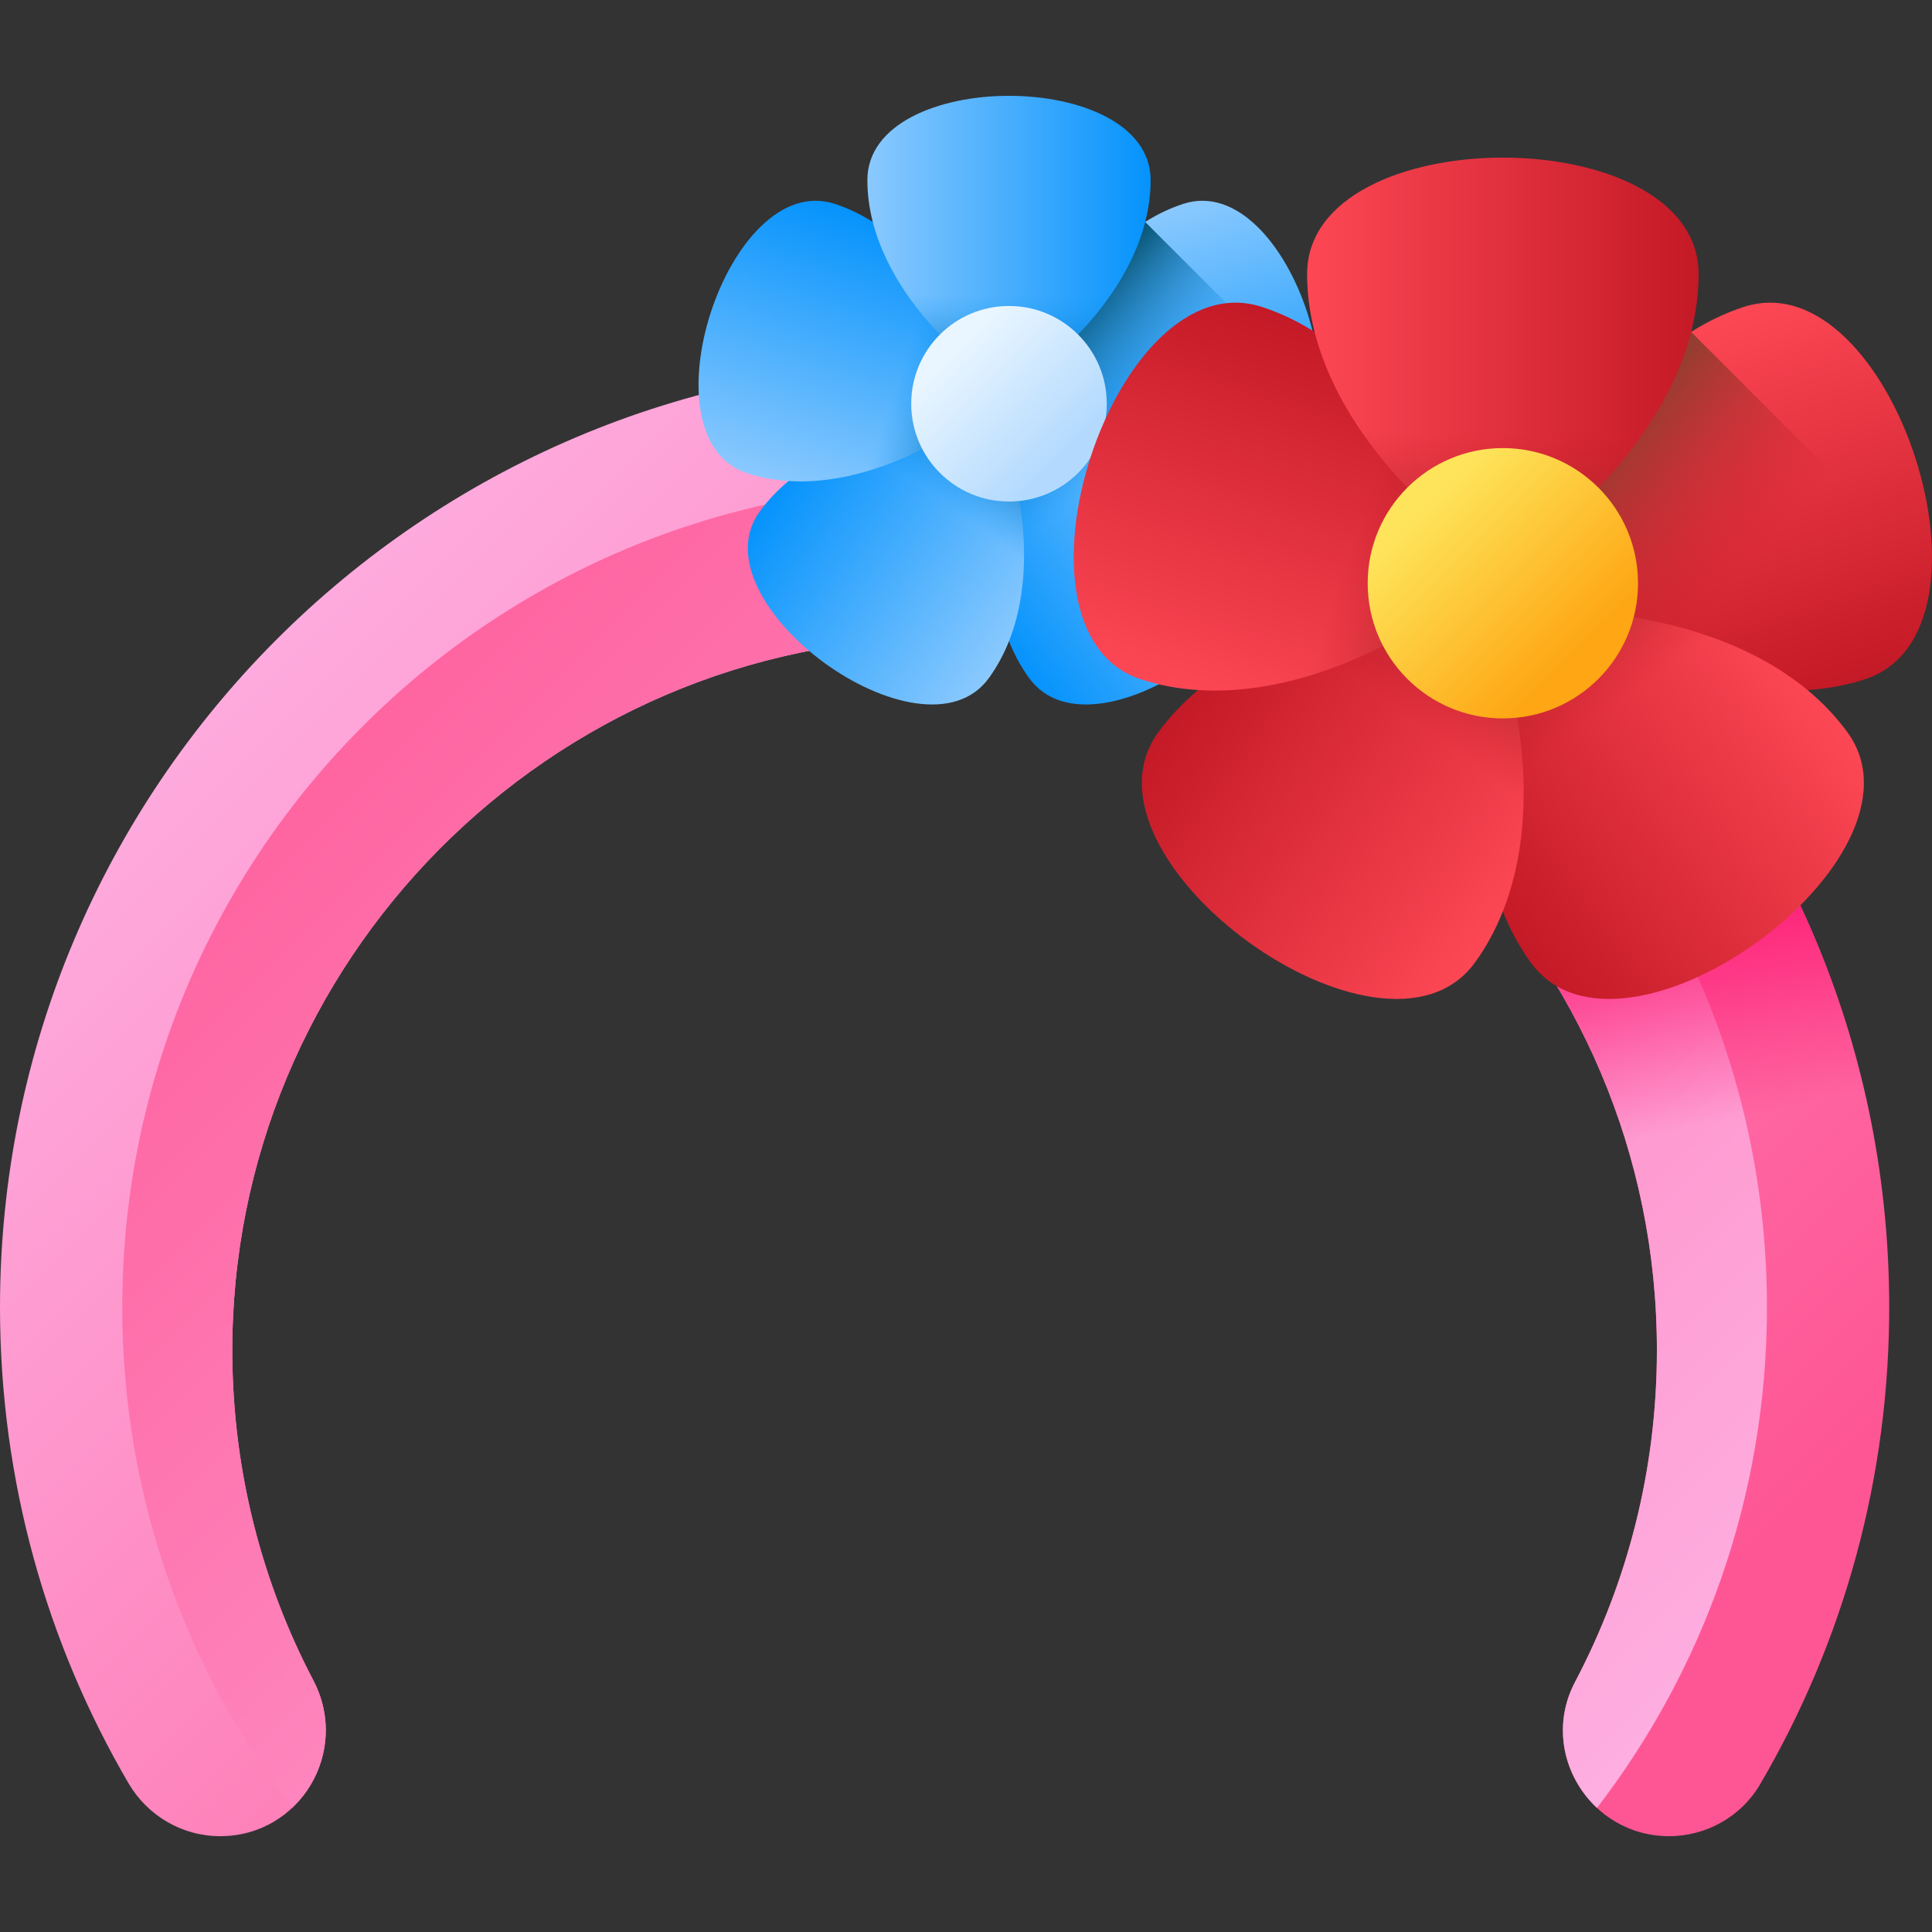
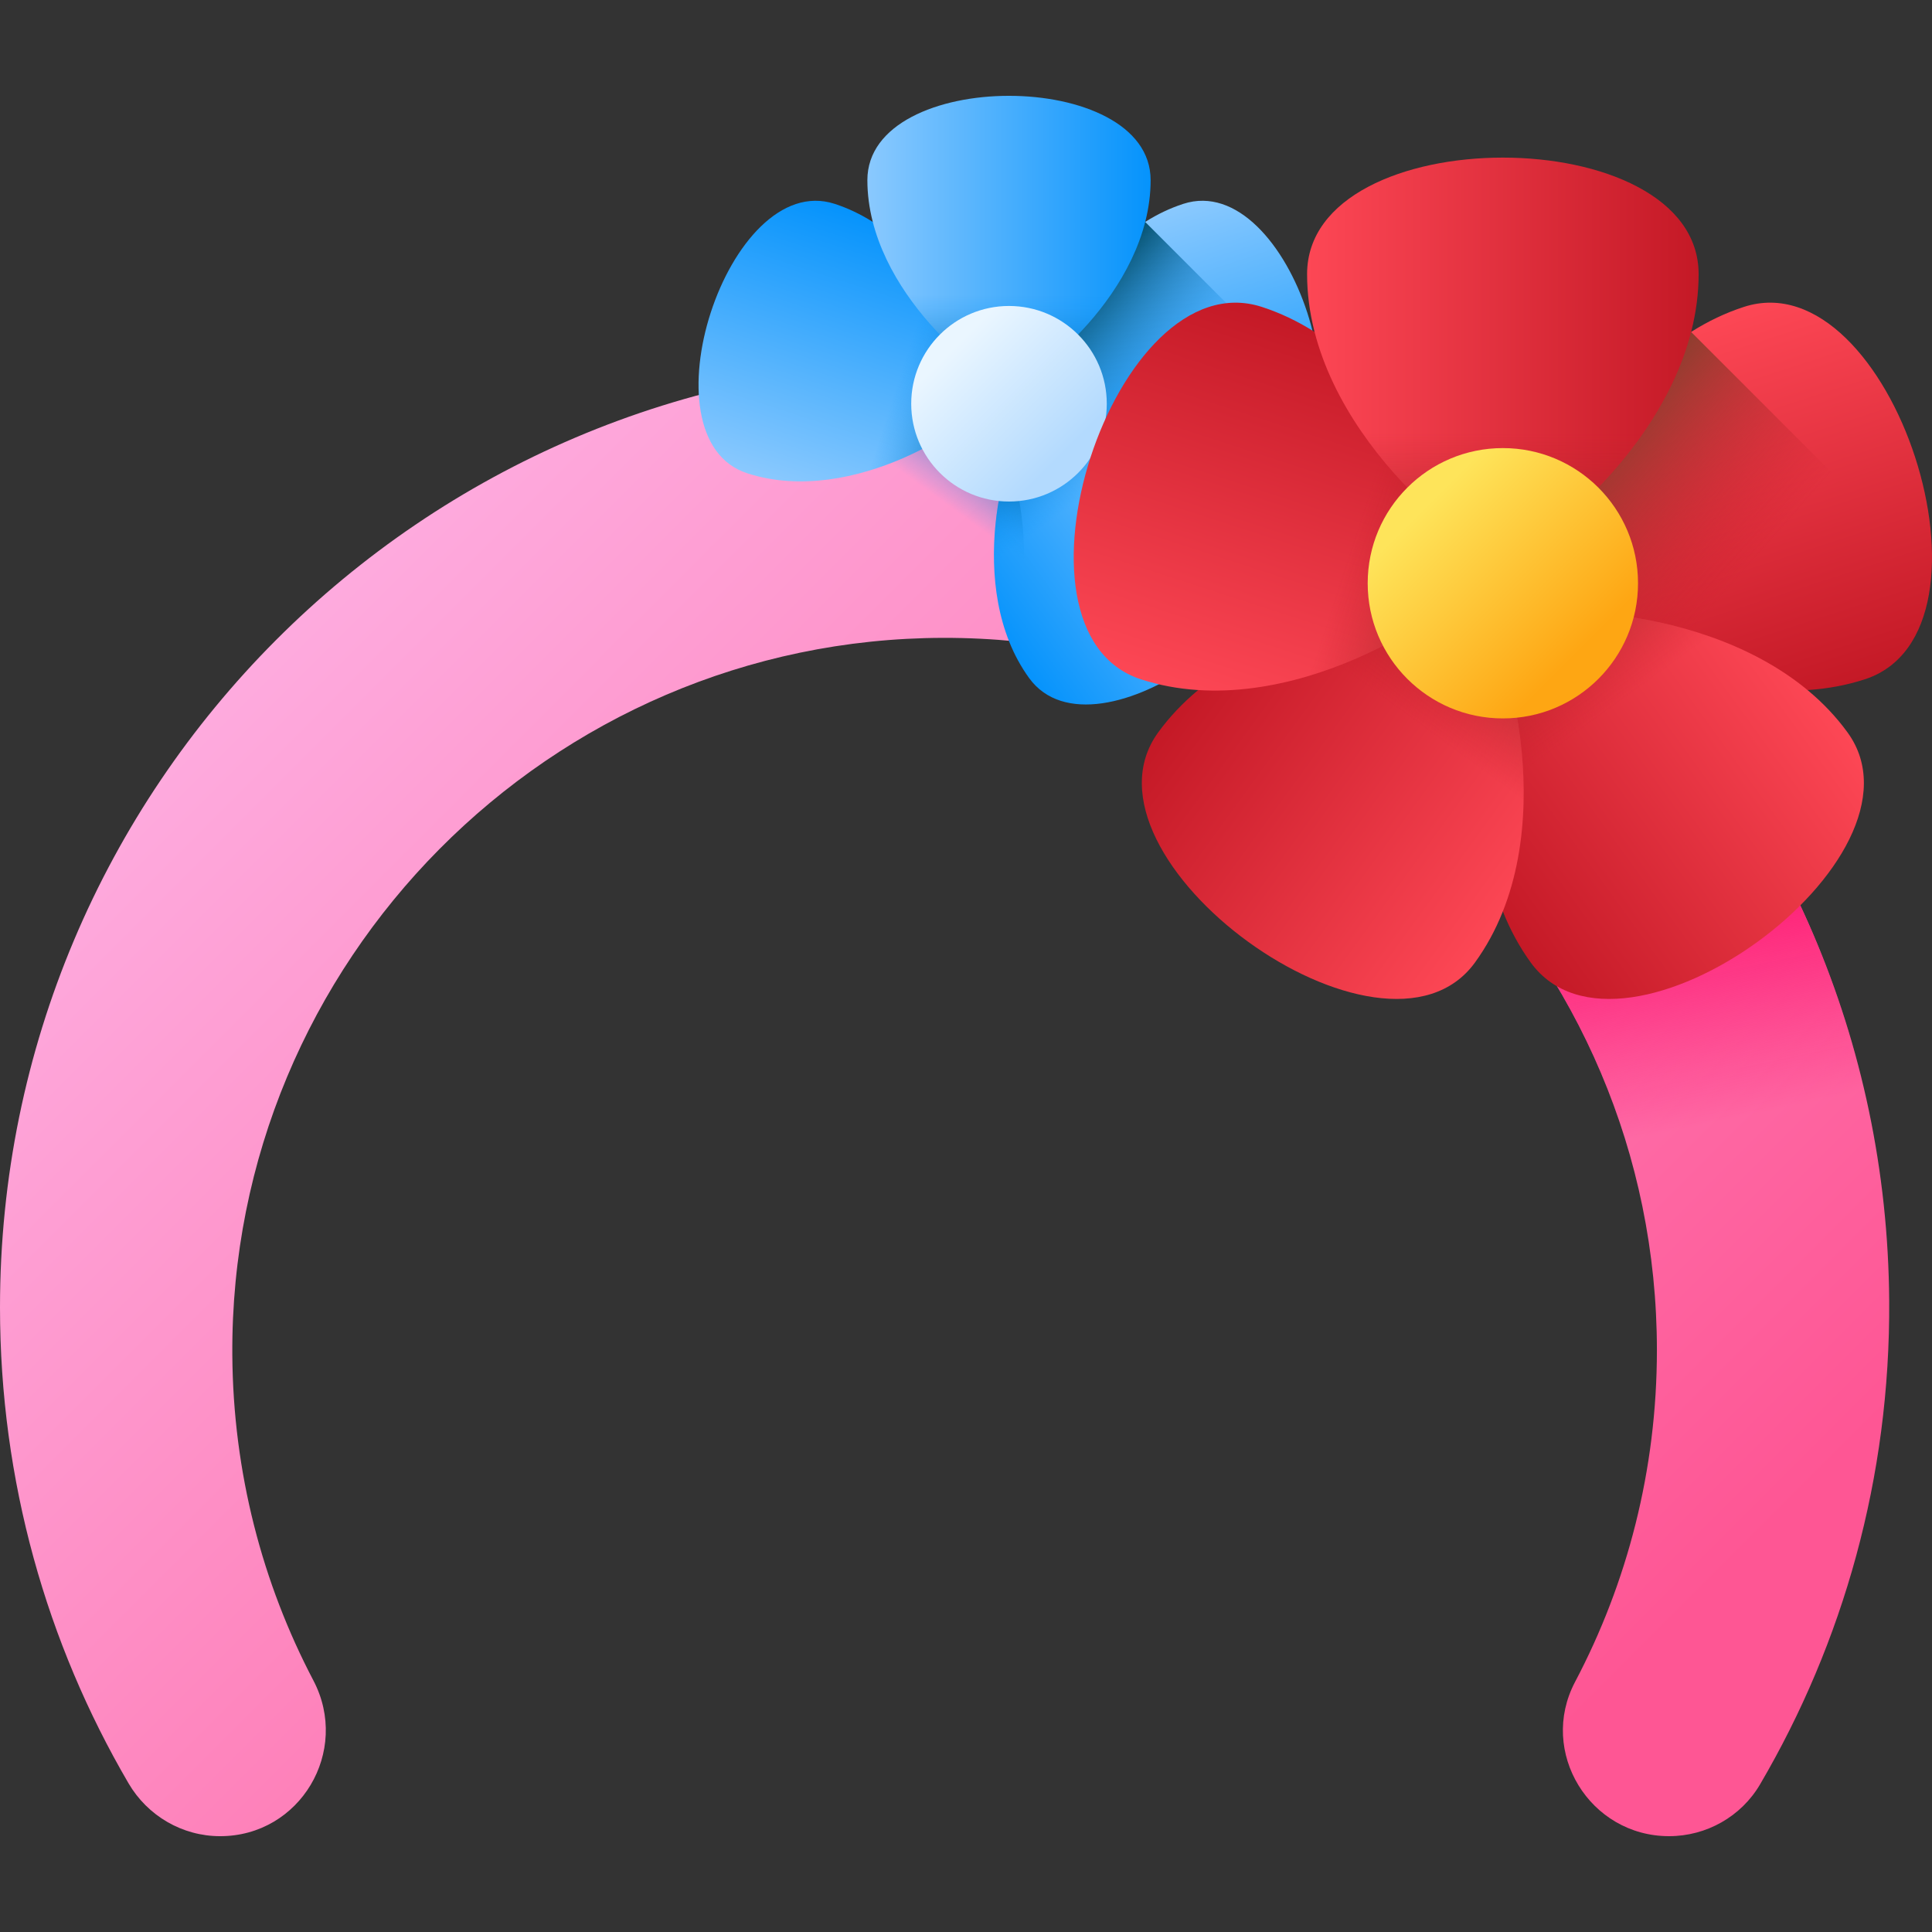
<svg xmlns="http://www.w3.org/2000/svg" xmlns:xlink="http://www.w3.org/1999/xlink" id="Capa_1" enable-background="new 0 0 510 510" height="512" viewBox="0 0 510 510" width="512">
  <rect x="0" y="0" width="510" height="510" fill="#333333" stroke="none" />
  <linearGradient id="lg1">
    <stop offset="0" stop-color="#feaee1" />
    <stop offset="1" stop-color="#fe5694" />
  </linearGradient>
  <linearGradient id="SVGID_1_" gradientUnits="userSpaceOnUse" x1="63.172" x2="390.53" xlink:href="#lg1" y1="153.618" y2="480.976" />
  <linearGradient id="SVGID_00000029004584678971424130000012017713646889169575_" gradientUnits="userSpaceOnUse" x1="400.109" x2="35.342" xlink:href="#lg1" y1="494.541" y2="129.774" />
  <linearGradient id="SVGID_00000097479494358338590300000000897825564416675515_" gradientUnits="userSpaceOnUse" x1="438.048" x2="422.297" y1="299.391" y2="223.858">
    <stop offset="0" stop-color="#fe0364" stop-opacity="0" />
    <stop offset="1" stop-color="#fe0364" />
  </linearGradient>
  <linearGradient id="lg2">
    <stop offset="0" stop-color="#8ac9fe" />
    <stop offset="1" stop-color="#0593fc" />
  </linearGradient>
  <linearGradient id="SVGID_00000150067785168037451580000000438167899606271617_" gradientTransform="matrix(.309 .951 -.951 .309 846.692 -528.42)" gradientUnits="userSpaceOnUse" x1="388.62" x2="463.393" xlink:href="#lg2" y1="703.835" y2="703.835" />
  <linearGradient id="lg3">
    <stop offset="0" stop-color="#0593fc" stop-opacity="0" />
    <stop offset="1" stop-color="#024c67" />
  </linearGradient>
  <linearGradient id="SVGID_00000174602093843275102450000013136143709676627843_" gradientUnits="userSpaceOnUse" x1="312.294" x2="282.879" xlink:href="#lg3" y1="104.71" y2="78.616" />
  <linearGradient id="SVGID_00000002386314930564979650000005912557872176823168_" gradientTransform="matrix(-.809 .588 -.588 -.809 1610.892 113.542)" gradientUnits="userSpaceOnUse" x1="1047.156" x2="1121.929" xlink:href="#lg2" y1="749.935" y2="749.935" />
  <linearGradient id="SVGID_00000114031656268061805910000006751221045807830200_" gradientTransform="matrix(-.809 .588 -.588 -.809 1610.892 113.542)" gradientUnits="userSpaceOnUse" x1="1084.543" x2="1084.543" xlink:href="#lg3" y1="764.451" y2="793.593" />
  <linearGradient id="SVGID_00000170999855102746313140000011514767170107008155_" gradientTransform="matrix(-.809 -.588 .588 -.809 1236.501 1038.716)" gradientUnits="userSpaceOnUse" x1="1294.499" x2="1369.272" xlink:href="#lg2" y1="137.876" y2="137.876" />
  <linearGradient id="SVGID_00000166642106282965345950000000204723324649011093_" gradientTransform="matrix(-.809 -.588 .588 -.809 1236.501 1038.716)" gradientUnits="userSpaceOnUse" x1="1331.885" x2="1331.885" xlink:href="#lg3" y1="152.391" y2="181.533" />
  <linearGradient id="SVGID_00000104671815448946488750000001534038345821469116_" gradientTransform="matrix(.309 -.951 .951 .309 240.915 968.543)" gradientUnits="userSpaceOnUse" x1="788.828" x2="863.601" xlink:href="#lg2" y1="-286.498" y2="-286.498" />
  <linearGradient id="SVGID_00000179615487624218909560000012881245587864379323_" gradientTransform="matrix(.309 -.951 .951 .309 240.915 968.543)" gradientUnits="userSpaceOnUse" x1="826.215" x2="826.215" xlink:href="#lg3" y1="-271.982" y2="-242.84" />
  <linearGradient id="SVGID_00000080917487269062396820000016192423668477998015_" gradientUnits="userSpaceOnUse" x1="228.965" x2="303.738" xlink:href="#lg2" y1="63.285" y2="63.285" />
  <linearGradient id="SVGID_00000152974792219859755940000009548184905734804635_" gradientUnits="userSpaceOnUse" x1="266.351" x2="266.351" xlink:href="#lg3" y1="77.8" y2="106.942" />
  <linearGradient id="SVGID_00000005265186470596297220000000132695094777551034_" gradientUnits="userSpaceOnUse" x1="251.591" x2="280.135" y1="91.821" y2="120.366">
    <stop offset="0" stop-color="#eaf6ff" />
    <stop offset="1" stop-color="#b3dafe" />
  </linearGradient>
  <linearGradient id="lg4">
    <stop offset="0" stop-color="#fd4755" />
    <stop offset="1" stop-color="#c41926" />
  </linearGradient>
  <linearGradient id="SVGID_00000180331828380846156810000013772656908197523379_" gradientTransform="matrix(.309 .951 -.951 .309 846.692 -528.42)" gradientUnits="userSpaceOnUse" x1="460.219" x2="563.576" xlink:href="#lg4" y1="577.546" y2="577.546" />
  <linearGradient id="lg5">
    <stop offset="0" stop-color="#c41926" stop-opacity="0" />
    <stop offset="1" stop-color="#883f2e" />
  </linearGradient>
  <linearGradient id="SVGID_00000027605647696961929570000005475108936359356603_" gradientUnits="userSpaceOnUse" x1="460.223" x2="419.563" xlink:href="#lg5" y1="151.377" y2="115.308" />
  <linearGradient id="SVGID_00000074415453823222911200000009467255782687083915_" gradientTransform="matrix(-.809 .588 -.588 -.809 1610.892 113.542)" gradientUnits="userSpaceOnUse" x1="955.582" x2="1058.939" xlink:href="#lg4" y1="617.391" y2="617.391" />
  <linearGradient id="SVGID_00000022544056488612877700000002832531467584639911_" gradientTransform="matrix(-.809 .588 -.588 -.809 1610.892 113.542)" gradientUnits="userSpaceOnUse" x1="1007.26" x2="1007.26" xlink:href="#lg5" y1="637.456" y2="677.738" />
  <linearGradient id="SVGID_00000008854869934240516530000014149352594896147615_" gradientTransform="matrix(-.809 -.588 .588 -.809 1236.501 1038.716)" gradientUnits="userSpaceOnUse" x1="1146.552" x2="1249.909" xlink:href="#lg4" y1="158.586" y2="158.586" />
  <linearGradient id="SVGID_00000067223720569127091940000003050836098973324443_" gradientTransform="matrix(-.809 -.588 .588 -.809 1236.501 1038.716)" gradientUnits="userSpaceOnUse" x1="1198.23" x2="1198.23" xlink:href="#lg5" y1="178.651" y2="218.933" />
  <linearGradient id="SVGID_00000147907340735774888560000006783802313997530532_" gradientTransform="matrix(.309 -.951 .951 .309 240.915 968.543)" gradientUnits="userSpaceOnUse" x1="769.216" x2="872.573" xlink:href="#lg4" y1="-164.816" y2="-164.816" />
  <linearGradient id="SVGID_00000139290824937104917920000008632576365462889866_" gradientTransform="matrix(.309 -.951 .951 .309 240.915 968.543)" gradientUnits="userSpaceOnUse" x1="820.894" x2="820.894" xlink:href="#lg5" y1="-144.751" y2="-104.469" />
  <linearGradient id="SVGID_00000067918943468114989590000005502080783702608035_" gradientUnits="userSpaceOnUse" x1="345.039" x2="448.396" xlink:href="#lg4" y1="94.116" y2="94.116" />
  <linearGradient id="SVGID_00000091004283767225669790000008124163039500338099_" gradientUnits="userSpaceOnUse" x1="396.717" x2="396.717" xlink:href="#lg5" y1="114.18" y2="154.463" />
  <linearGradient id="SVGID_00000070112059693052621220000009124612076207132845_" gradientUnits="userSpaceOnUse" x1="376.314" x2="415.771" y1="133.561" y2="173.018">
    <stop offset="0" stop-color="#fee45a" />
    <stop offset="1" stop-color="#fea613" />
  </linearGradient>
  <g>
    <g>
      <g>
        <path d="m248.76 95.745c-137.445.322-248.76 111.847-248.76 249.357 0 45.809 12.356 88.732 33.914 125.622 5.038 8.62 14.212 13.981 24.196 13.981h.004c21.098 0 34.414-22.414 24.614-41.098-13.488-25.717-21.198-54.942-21.402-85.945-.682-103.82 83.878-189.106 187.7-189.285 103.988-.179 188.355 84.066 188.355 188.023 0 31.627-7.811 61.433-21.608 87.591-9.754 18.492 3.911 40.713 24.817 40.713 9.86 0 19.036-5.173 24.023-13.678 21.931-37.407 34.392-81.039 34.085-127.604-.908-137.743-112.192-247.999-249.938-247.677z" fill="url(#SVGID_1_)" />
-         <path d="m249.352 128.027c-119.888 0-217.076 97.188-217.076 217.076 0 49.72 16.727 95.525 44.845 132.124 8.666-8.157 11.886-21.65 5.607-33.62-13.488-25.717-21.198-54.942-21.402-85.945-.682-103.82 83.878-189.106 187.699-189.285 103.988-.179 188.355 84.066 188.355 188.023 0 31.627-7.811 61.433-21.608 87.591-6.237 11.825-2.889 25.165 5.796 33.254 28.127-36.601 44.86-82.414 44.86-132.143 0-119.887-97.188-217.075-217.076-217.075z" fill="url(#SVGID_00000029004584678971424130000012017713646889169575_)" />
+         <path d="m249.352 128.027z" fill="url(#SVGID_00000029004584678971424130000012017713646889169575_)" />
        <path d="m437.381 356.4c0 11.539-1.051 22.833-3.042 33.799h60.296c2.77-15.158 4.169-30.794 4.064-46.776-.336-51.064-15.854-98.341-42.253-137.616h-94.495c45.791 34.291 75.43 88.979 75.43 150.593z" fill="url(#SVGID_00000097479494358338590300000000897825564416675515_)" />
      </g>
    </g>
    <g>
      <g>
        <g>
          <g>
            <path d="m335.467 124.927c-28.219 9.169-60.915-13.621-62.648-18.955-1.733-5.333 11.323-42.99 39.542-52.159 28.219-9.168 51.325 61.945 23.106 71.114z" fill="url(#SVGID_00000150067785168037451580000000438167899606271617_)" />
            <path d="m302.306 58.588c-21.252 13.476-30.999 42.732-29.487 47.385 1.733 5.333 34.429 28.124 62.648 18.955 8.267-2.686 12.127-10.689 12.746-20.432z" fill="url(#SVGID_00000174602093843275102450000013136143709676627843_)" />
          </g>
        </g>
        <g>
          <g>
            <path d="m271.681 179.015c-17.44-24.005-5.869-62.143-1.332-65.439s44.385-2.516 61.825 21.489-43.053 67.955-60.493 43.95z" fill="url(#SVGID_00000002386314930564979650000005912557872176823168_)" />
            <path d="m321.718 124.816c-19.418-13.901-47.598-13.981-51.37-11.24s-12.404 29.566-5.184 52.329z" fill="url(#SVGID_00000114031656268061805910000006751221045807830200_)" />
          </g>
        </g>
        <g>
          <g>
-             <path d="m200.529 135.065c17.44-24.005 57.288-24.785 61.825-21.489s16.108 41.435-1.332 65.439-77.933-19.946-60.493-43.95z" fill="url(#SVGID_00000170999855102746313140000011514767170107008155_)" />
            <path d="m267.538 165.905c7.22-22.763-1.412-49.589-5.184-52.329s-31.952-2.661-51.37 11.24z" fill="url(#SVGID_00000166642106282965345950000000204723324649011093_)" />
          </g>
        </g>
        <g>
          <g>
            <path d="m220.341 53.814c28.219 9.169 41.275 46.825 39.542 52.159-1.733 5.333-34.429 28.124-62.648 18.955s-5.113-80.283 23.106-71.114z" fill="url(#SVGID_00000104671815448946488750000001534038345821469116_)" />
            <path d="m211.717 127.074c23.88-.167 46.725-16.667 48.166-21.101s-7.343-31.211-26.564-45.382z" fill="url(#SVGID_00000179615487624218909560000012881245587864379323_)" />
          </g>
        </g>
        <g>
          <g>
            <path d="m303.738 47.549c0 29.671-31.779 53.725-37.386 53.725-5.608 0-37.386-24.053-37.386-53.725s74.772-29.671 74.772 0z" fill="url(#SVGID_00000080917487269062396820000016192423668477998015_)" />
            <path d="m231.399 61.986c7.539 22.66 30.29 39.288 34.952 39.288s27.414-16.629 34.952-39.288z" fill="url(#SVGID_00000152974792219859755940000009548184905734804635_)" />
          </g>
        </g>
      </g>
      <circle cx="266.351" cy="106.581" fill="url(#SVGID_00000005265186470596297220000000132695094777551034_)" r="25.813" />
    </g>
    <g>
      <g>
        <g>
          <g>
            <path d="m492.255 179.323c-39.007 12.674-84.202-18.828-86.597-26.201s15.652-59.424 54.658-72.098 70.945 85.625 31.939 98.299z" fill="url(#SVGID_00000180331828380846156810000013772656908197523379_)" />
            <path d="m446.416 87.623c-29.376 18.627-42.849 59.067-40.759 65.499 2.395 7.372 47.591 38.875 86.597 26.201 11.427-3.713 16.763-14.776 17.619-28.243z" fill="url(#SVGID_00000027605647696961929570000005475108936359356603_)" />
          </g>
        </g>
        <g>
          <g>
            <path d="m404.084 254.087c-24.107-33.181-8.113-85.899-1.842-90.456 6.271-4.556 61.352-3.477 85.459 29.704s-59.509 93.934-83.617 60.752z" fill="url(#SVGID_00000074415453823222911200000009467255782687083915_)" />
            <path d="m473.25 179.169c-26.841-19.215-65.794-19.326-71.008-15.537-5.214 3.788-17.146 40.869-7.166 72.334z" fill="url(#SVGID_00000022544056488612877700000002832531467584639911_)" />
          </g>
        </g>
        <g>
          <g>
            <path d="m305.733 193.336c24.107-33.181 79.188-34.26 85.459-29.704s22.266 57.274-1.842 90.456-107.725-27.571-83.617-60.752z" fill="url(#SVGID_00000008854869934240516530000014149352594896147615_)" />
            <path d="m398.358 235.966c9.98-31.465-1.952-68.545-7.166-72.334-5.214-3.788-44.167-3.678-71.008 15.537z" fill="url(#SVGID_00000067223720569127091940000003050836098973324443_)" />
          </g>
        </g>
        <g>
          <g>
            <path d="m333.119 81.025c39.007 12.674 57.054 64.725 54.658 72.098s-47.591 38.875-86.597 26.201c-39.007-12.675-7.068-110.973 31.939-98.299z" fill="url(#SVGID_00000147907340735774888560000006783802313997530532_)" />
            <path d="m321.198 182.29c33.009-.232 64.587-23.038 66.579-29.167 1.992-6.13-10.151-43.142-36.719-62.731z" fill="url(#SVGID_00000139290824937104917920000008632576365462889866_)" />
          </g>
        </g>
        <g>
          <g>
            <path d="m448.396 72.365c0 41.014-43.927 74.263-51.678 74.263s-51.678-33.248-51.678-74.263 103.356-41.014 103.356 0z" fill="url(#SVGID_00000067918943468114989590000005502080783702608035_)" />
            <path d="m348.403 92.32c10.42 31.322 41.869 54.307 48.314 54.307s37.893-22.985 48.314-54.307z" fill="url(#SVGID_00000091004283767225669790000008124163039500338099_)" />
          </g>
        </g>
      </g>
      <circle cx="396.717" cy="153.964" fill="url(#SVGID_00000070112059693052621220000009124612076207132845_)" r="35.681" />
    </g>
  </g>
</svg>